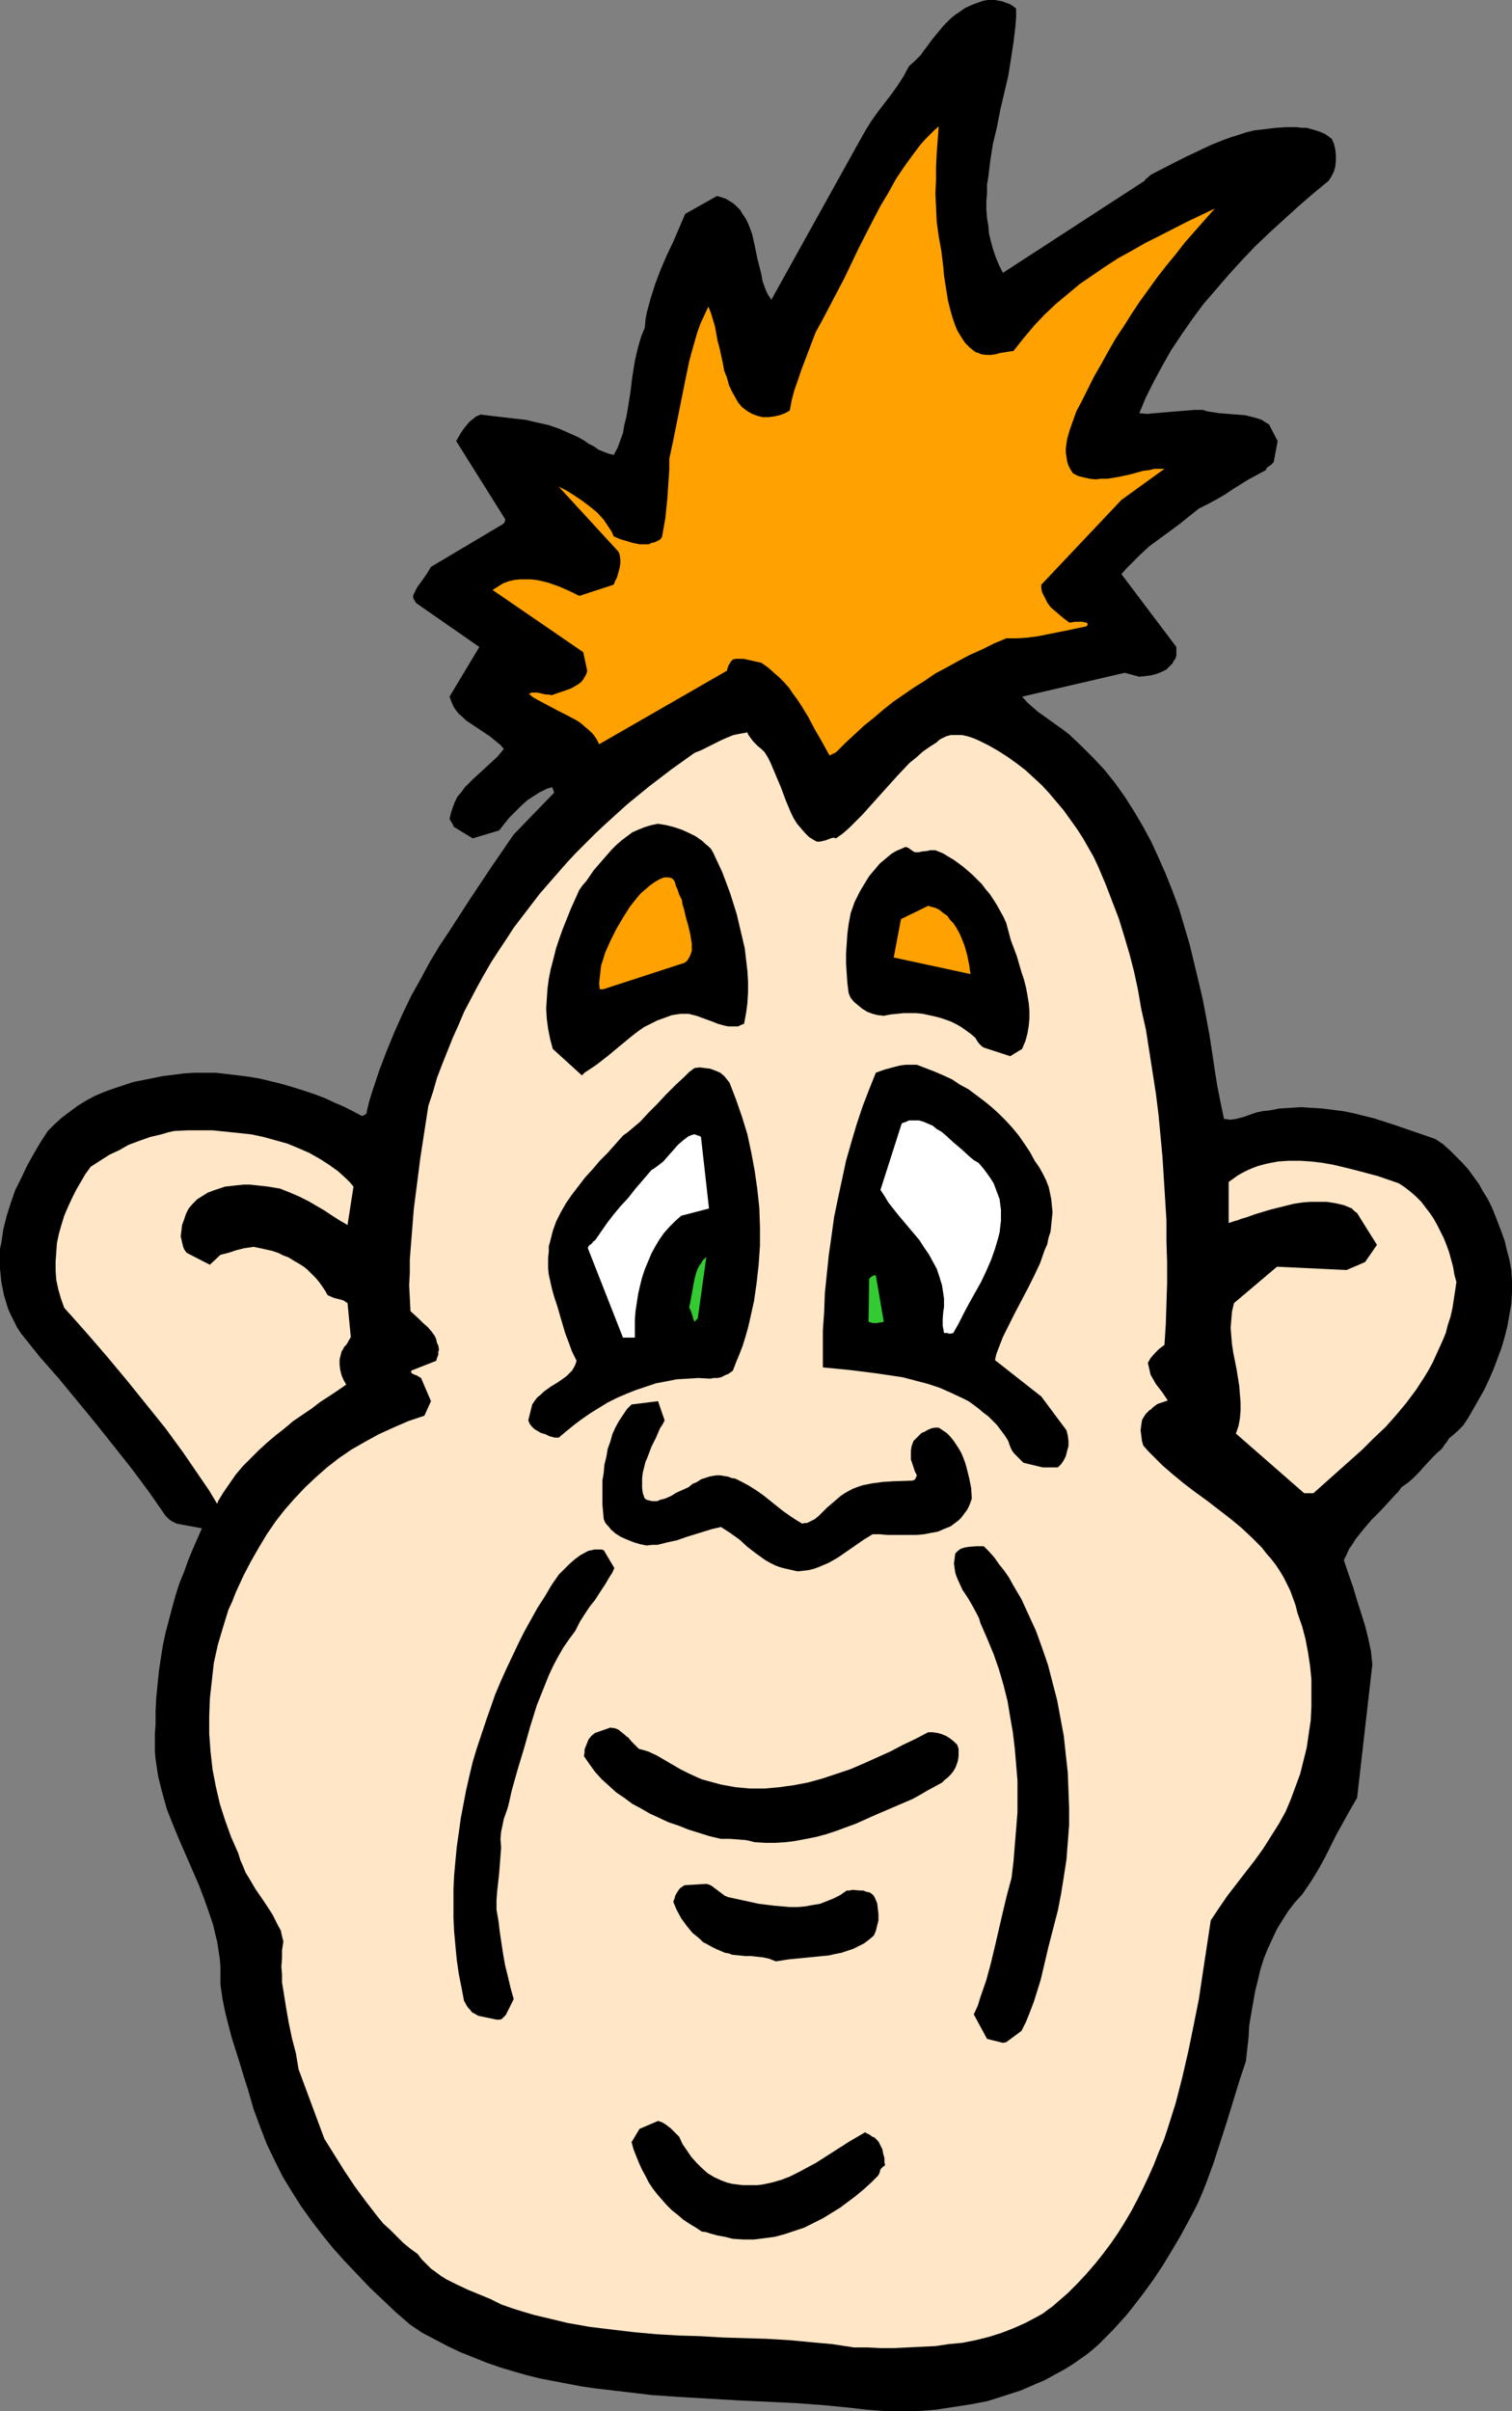
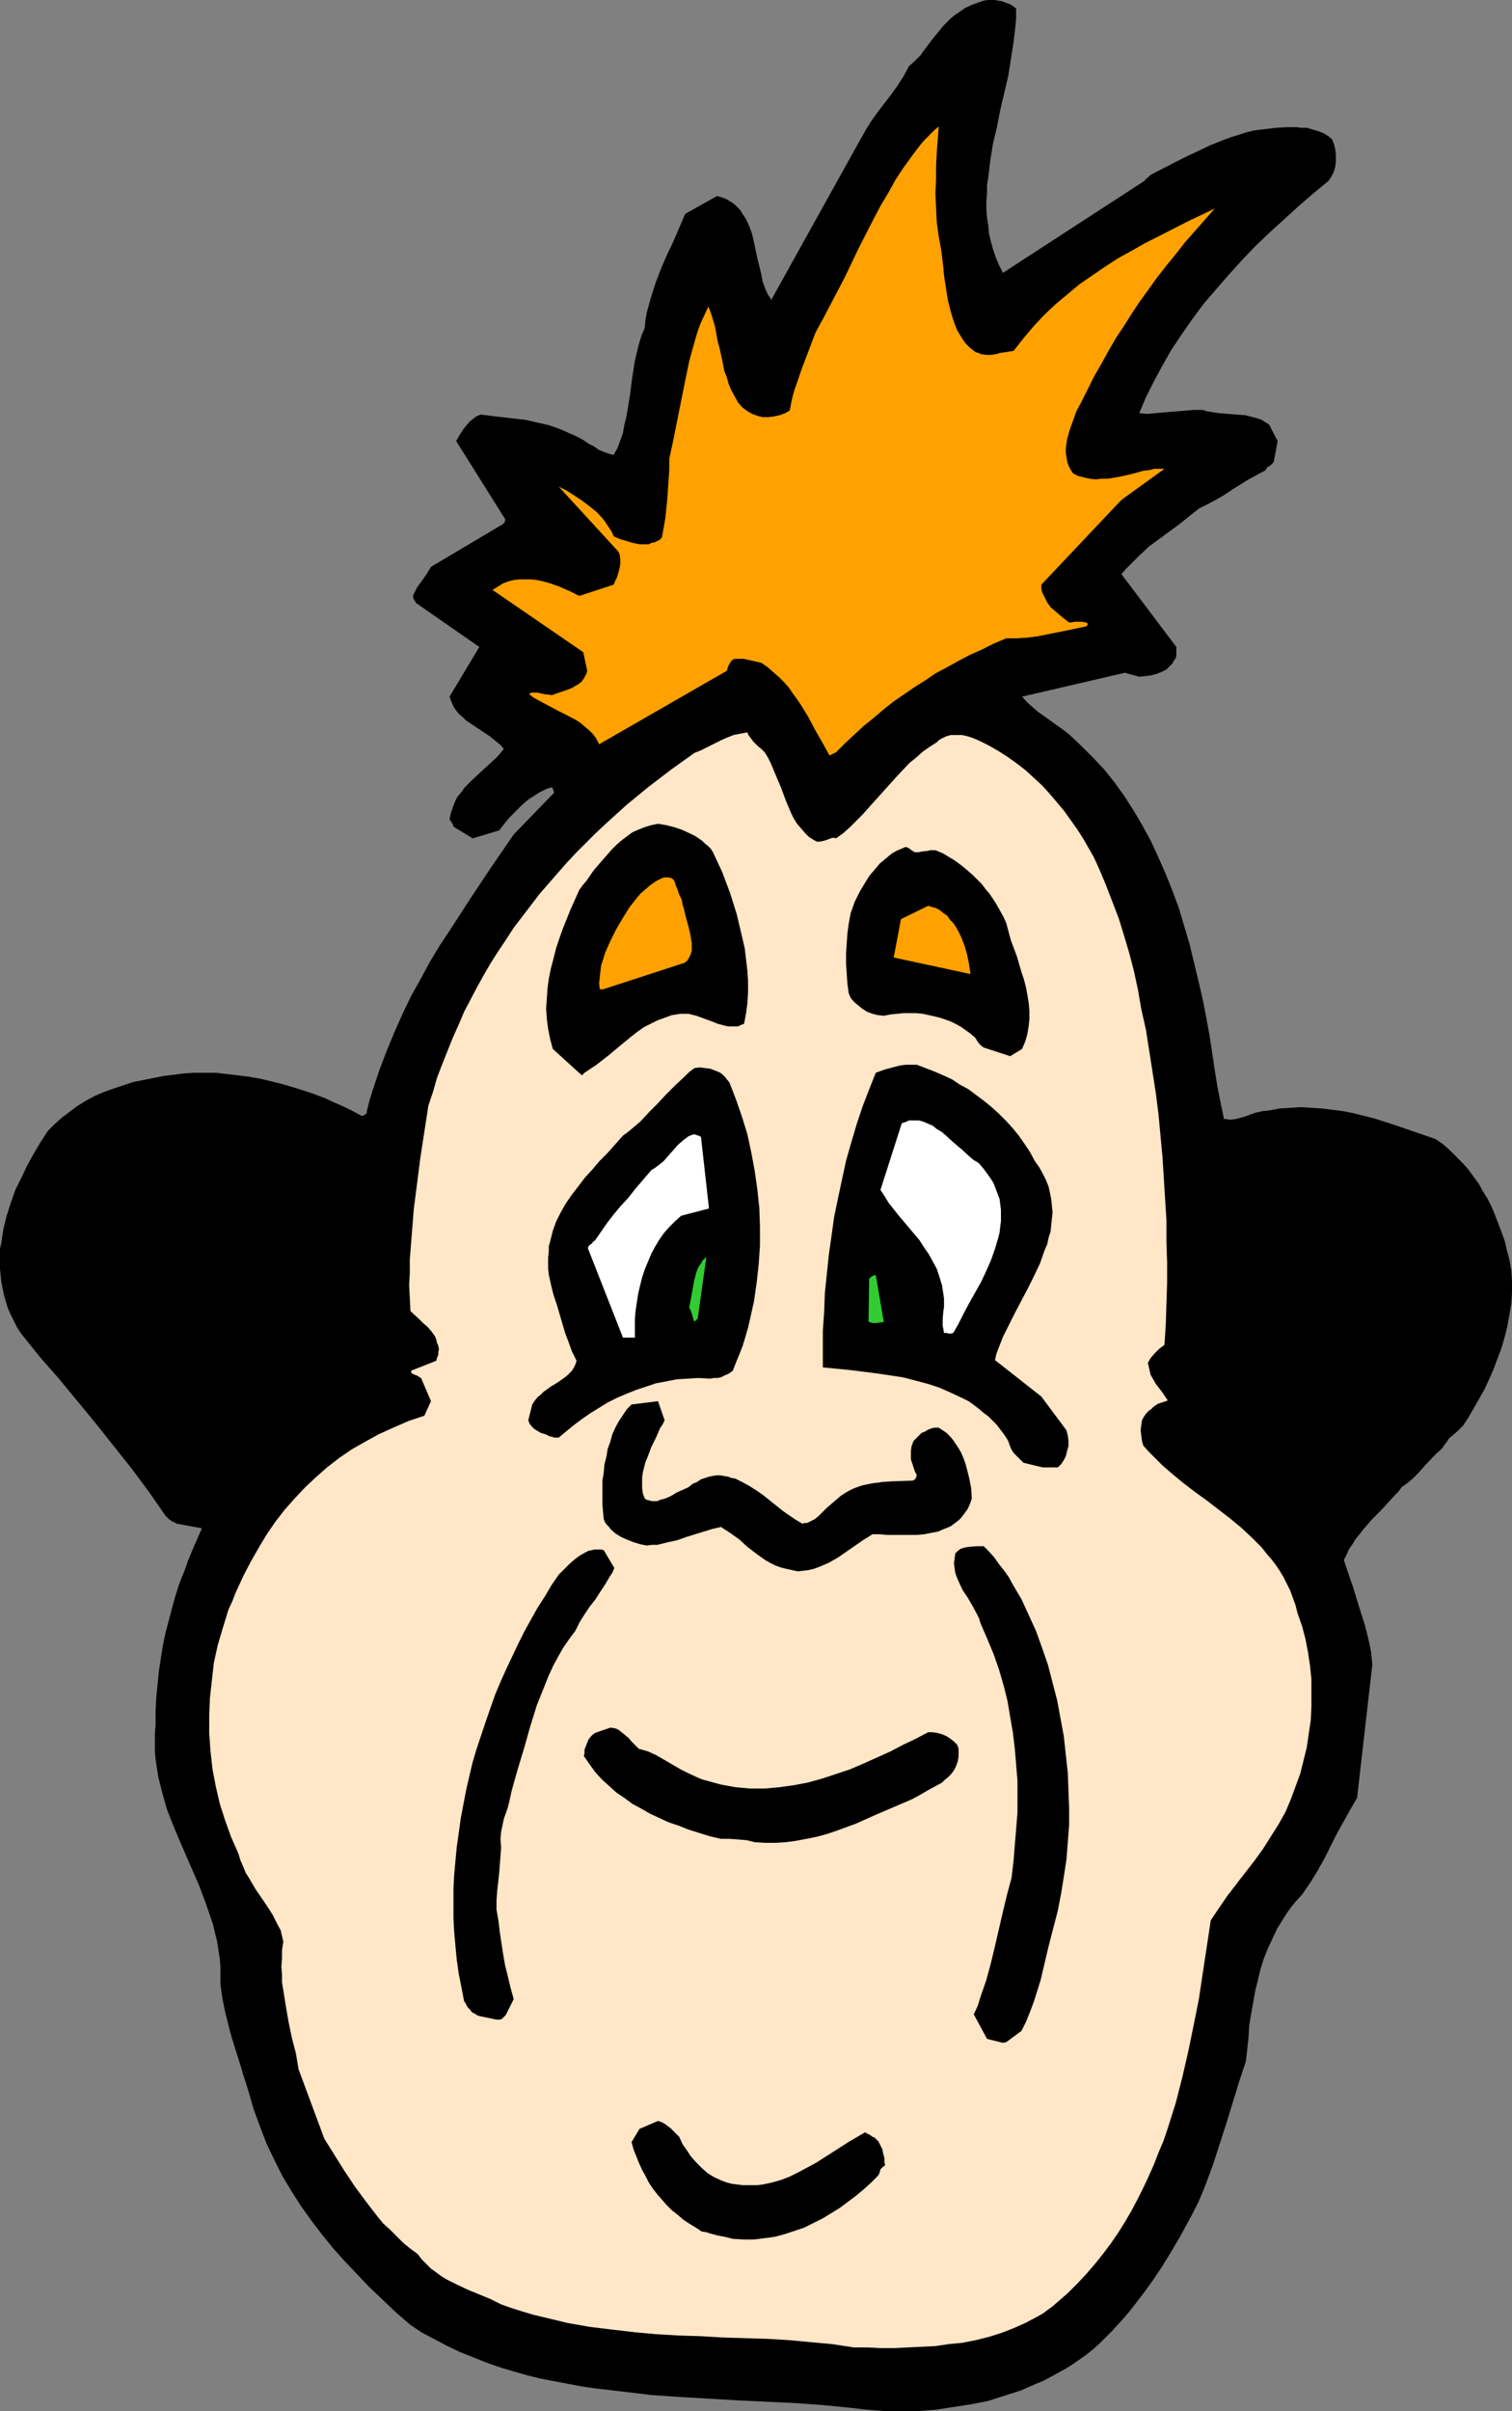
<svg xmlns="http://www.w3.org/2000/svg" xmlns:ns1="http://sodipodi.sourceforge.net/DTD/sodipodi-0.dtd" xmlns:ns2="http://www.inkscape.org/namespaces/inkscape" version="1.0" width="97.659mm" height="155.668mm" id="svg21" ns1:docname="Cross-eyed.wmf">
  <rect width="100%" height="100%" fill="#808080" stroke="none" />
  <ns1:namedview id="namedview21" pagecolor="#ffffff" bordercolor="#000000" borderopacity="0.25" ns2:showpageshadow="2" ns2:pageopacity="0.0" ns2:pagecheckerboard="0" ns2:deskcolor="#d1d1d1" ns2:document-units="mm" />
  <defs id="defs1">
    <pattern id="WMFhbasepattern" patternUnits="userSpaceOnUse" width="6" height="6" x="0" y="0" />
  </defs>
  <path style="fill:#000000;fill-opacity:1;fill-rule:evenodd;stroke:none" d="m 207.339,587.545 4.202,0.485 4.202,0.323 h 4.202 4.363 l 4.202,-0.323 4.202,-0.646 4.202,-0.646 4.202,-0.808 4.04,-1.293 4.04,-1.293 3.717,-1.616 1.939,-0.808 1.778,-0.97 1.778,-0.97 1.778,-0.97 1.778,-1.131 1.616,-1.131 1.616,-1.131 1.616,-1.293 1.454,-1.293 1.454,-1.454 1.778,-1.778 1.616,-1.778 1.616,-1.778 1.454,-1.778 2.747,-3.555 2.586,-3.555 2.262,-3.393 2.262,-3.717 2.101,-3.555 2.101,-3.878 1.131,-2.101 1.131,-2.262 0.97,-2.262 0.97,-2.424 1.778,-4.848 1.616,-5.009 1.616,-5.009 3.07,-10.019 1.616,-4.848 0.646,-5.817 0.162,-2.909 0.485,-2.909 0.485,-2.747 0.485,-2.747 0.646,-2.585 0.646,-2.747 0.808,-2.585 0.97,-2.424 1.131,-2.424 1.131,-2.424 1.293,-2.101 1.454,-2.262 1.616,-2.101 1.778,-1.939 2.101,-3.07 1.778,-2.909 1.616,-2.909 2.909,-5.817 1.616,-2.909 1.616,-2.909 1.778,-3.07 3.717,-32.48 -0.323,-3.232 -0.646,-3.07 -0.808,-3.232 -0.97,-3.07 -0.97,-3.07 -0.97,-3.232 -1.131,-3.232 -1.131,-3.393 0.646,-1.293 0.646,-1.454 0.808,-1.131 0.808,-1.293 1.939,-2.424 1.939,-2.262 2.101,-2.101 1.939,-2.101 1.778,-1.939 0.808,-0.808 0.646,-0.97 1.616,-1.131 1.293,-1.131 1.293,-1.293 1.131,-1.293 2.262,-2.424 1.131,-1.131 1.131,-0.97 0.646,-0.97 0.646,-0.808 0.485,-0.808 0.808,-0.646 1.293,-1.131 1.293,-1.293 1.293,-1.939 1.293,-2.262 1.293,-2.262 1.293,-2.262 1.131,-2.424 1.131,-2.585 0.97,-2.585 0.97,-2.585 0.808,-2.747 0.646,-2.585 0.485,-2.747 0.485,-2.747 0.162,-2.747 v -2.747 l -0.162,-2.747 -0.485,-2.585 -0.646,-2.424 -0.485,-2.101 -0.808,-2.262 -0.808,-2.101 -0.808,-2.101 -0.808,-1.939 -0.97,-1.939 -1.131,-1.778 -0.97,-1.778 -1.293,-1.778 -1.293,-1.778 -1.454,-1.616 -1.454,-1.454 -1.616,-1.616 -1.616,-1.454 -1.939,-1.293 -9.858,-3.393 -5.01,-1.616 -2.586,-0.646 -2.586,-0.646 -2.424,-0.485 -2.586,-0.323 -2.586,-0.323 -2.586,-0.162 -2.586,-0.162 -2.586,0.162 -2.586,0.162 -2.586,0.485 -1.616,0.162 -1.454,0.323 -1.454,0.485 -1.293,0.485 -1.131,0.323 -1.293,0.323 -1.293,0.162 -0.808,-0.162 h -0.646 l -0.808,-3.878 -0.808,-4.04 -0.646,-4.04 -0.646,-4.363 -0.646,-4.201 -0.808,-4.363 -0.808,-4.201 -0.97,-4.201 -1.131,-4.686 -1.131,-4.686 -1.293,-4.363 -1.293,-4.363 -1.616,-4.363 -1.616,-4.04 -1.778,-4.04 -1.778,-3.878 -2.101,-3.878 -2.101,-3.555 -2.262,-3.555 -2.424,-3.393 -2.586,-3.232 -2.747,-2.909 -2.909,-2.909 -2.909,-2.747 -1.454,-1.131 -1.616,-1.131 -2.909,-2.101 -1.616,-1.131 -1.293,-1.131 -1.293,-1.131 -1.293,-1.454 25.049,-5.817 3.555,0.97 2.747,-0.323 1.293,-0.323 1.293,-0.485 1.293,-0.646 0.485,-0.485 0.485,-0.485 0.485,-0.485 0.323,-0.646 0.485,-0.646 0.162,-0.808 v -1.939 l -13.413,-17.775 1.131,-1.293 1.131,-1.131 1.131,-1.131 1.131,-1.131 2.262,-2.101 2.424,-1.778 2.424,-1.778 2.424,-1.778 2.424,-1.939 2.424,-1.939 2.262,-1.131 2.101,-1.131 1.939,-1.131 1.939,-1.293 3.879,-2.424 2.101,-1.131 2.101,-1.131 0.162,-0.323 0.162,-0.323 0.485,-0.323 0.485,-0.323 0.323,-0.323 0.323,-0.323 v 0 l 0.97,-5.171 -2.101,-4.04 -0.808,-0.485 -0.97,-0.646 -0.97,-0.323 -1.131,-0.323 -1.939,-0.485 -2.101,-0.162 -2.101,-0.162 -2.101,-0.162 -2.101,-0.323 -0.97,-0.162 -0.97,-0.323 h -2.101 l -1.939,0.162 -4.04,0.323 -3.717,0.323 -1.778,0.162 -1.939,-0.162 1.616,-3.878 1.939,-3.878 2.101,-3.878 2.101,-3.717 2.586,-3.878 2.586,-3.717 2.747,-3.717 3.07,-3.555 3.071,-3.555 3.232,-3.555 3.232,-3.393 3.555,-3.393 3.555,-3.232 3.555,-3.232 3.555,-3.07 3.717,-3.07 0.323,-0.485 0.323,-0.485 0.646,-1.293 0.323,-1.131 0.162,-1.454 v -1.454 l -0.162,-1.454 -0.323,-1.293 -0.485,-1.131 -0.808,-0.646 -0.97,-0.646 -1.131,-0.485 -0.97,-0.323 -1.131,-0.323 -1.131,-0.323 h -1.293 l -1.131,-0.162 h -2.586 l -2.586,0.162 -5.333,0.646 -1.939,0.485 -1.939,0.646 -1.616,0.485 -1.778,0.646 -3.232,1.293 -3.07,1.454 -2.747,1.293 -2.909,1.454 -5.656,2.909 -0.485,0.323 -0.485,0.485 -0.485,0.323 -0.323,0.485 -34.583,22.461 -0.97,-1.939 -0.808,-1.939 -0.646,-1.939 -0.485,-1.778 -0.485,-1.939 -0.162,-1.939 -0.323,-1.939 -0.162,-2.101 V 49.124 l 0.162,-1.939 v -2.101 l 0.323,-1.939 0.485,-4.04 0.646,-4.04 0.97,-4.04 0.808,-4.201 1.939,-8.241 0.646,-4.04 0.646,-4.201 0.485,-4.04 0.162,-2.101 V 2.101 L 247.256,1.454 246.448,0.97 245.478,0.646 244.67,0.323 243.7,0.162 242.892,0 h -0.97 -0.808 l -0.97,0.162 -0.97,0.323 -1.778,0.646 -1.778,0.808 -1.616,1.131 -0.97,0.646 -0.97,0.808 -1.778,1.778 -1.454,1.778 -1.454,1.778 -1.293,1.778 -0.646,0.808 -0.646,0.97 -1.454,1.454 -1.454,1.293 -1.293,2.424 -1.454,2.262 -1.616,2.262 -1.616,2.101 -1.616,2.101 -1.616,2.262 -1.293,2.101 -1.293,2.262 -21.817,39.267 -0.323,-0.646 -0.485,-0.646 -0.646,-1.454 -0.646,-1.778 -0.323,-1.778 -0.97,-3.878 -0.808,-3.878 -0.485,-2.101 -0.646,-1.778 -0.808,-1.778 -0.97,-1.454 -0.485,-0.808 -0.646,-0.646 -0.646,-0.646 -0.646,-0.485 -0.808,-0.485 -0.808,-0.485 -0.97,-0.323 -1.131,-0.323 -7.757,4.363 -1.454,3.393 -1.454,3.393 -1.616,3.393 -1.454,3.393 -1.293,3.393 -1.131,3.555 -0.485,1.778 -0.485,1.778 -0.323,1.778 -0.162,1.939 -0.808,1.939 -0.646,2.101 -0.485,1.939 -0.485,2.101 -0.646,4.04 -0.485,3.878 -0.646,4.04 -0.323,1.778 -0.485,1.939 -0.323,1.939 -0.646,1.778 -0.646,1.778 -0.97,1.778 -0.646,-0.162 -0.646,-0.162 -1.293,-0.485 -1.131,-0.485 -1.131,-0.808 -1.293,-0.646 -1.131,-0.808 -1.454,-0.808 -1.454,-0.646 -1.454,-0.646 -1.454,-0.646 -2.747,-0.97 -2.909,-0.646 -2.747,-0.646 -2.909,-0.323 -2.747,-0.323 -2.747,-0.323 -2.586,-0.323 -1.131,0.485 -0.808,0.646 -0.808,0.646 -0.808,0.97 -0.646,0.808 -0.646,0.97 -1.131,1.939 v 0 l 11.959,19.068 v 0.323 l -0.162,0.485 -0.323,0.323 -0.162,0.162 -0.323,0.162 -17.13,10.18 -0.485,0.808 -0.485,0.808 -1.131,1.616 -1.293,1.778 -0.485,0.97 -0.485,0.97 v 0.162 0.323 l 0.162,0.485 0.323,0.485 0.162,0.323 0.162,0.162 15.352,10.665 -7.272,12.119 0.485,1.293 0.485,1.131 0.646,0.97 0.646,0.808 0.97,0.808 0.808,0.808 1.939,1.293 1.939,1.293 1.939,1.293 1.778,1.454 0.808,0.646 0.808,0.97 -0.808,0.97 -0.808,0.97 -1.939,1.778 -2.101,1.939 -1.939,1.778 -1.939,1.939 -0.808,1.131 -0.97,1.131 -0.646,1.293 -0.485,1.293 -0.485,1.454 -0.323,1.454 0.808,1.293 0.162,0.485 0.162,0.162 v 0 l 4.525,2.747 6.464,-1.939 1.131,-1.454 1.293,-1.616 1.454,-1.454 1.454,-1.454 1.616,-1.454 1.778,-1.131 0.97,-0.646 0.97,-0.485 0.97,-0.485 1.131,-0.323 h 0.162 l 0.162,0.323 0.162,0.485 0.162,0.485 -9.858,10.18 -5.333,7.756 -5.171,7.756 -5.01,7.756 -2.586,3.878 -2.424,4.04 -2.262,4.201 -2.262,4.04 -2.101,4.363 -1.939,4.363 -1.939,4.686 -1.778,4.686 -1.616,4.848 -0.808,2.585 -0.646,2.585 v 0.323 l -0.162,0.323 -0.485,0.323 -0.323,0.162 h -0.323 l -2.101,-1.131 -2.262,-1.131 -2.262,-0.97 -2.424,-1.131 -2.586,-0.97 -2.424,-0.808 -2.586,-0.808 -2.747,-0.808 -2.586,-0.646 -2.747,-0.646 -2.747,-0.485 -2.586,-0.323 -2.747,-0.323 -2.747,-0.323 h -2.586 -2.747 l -2.424,0.162 -2.586,0.323 -2.586,0.323 -2.424,0.485 -2.424,0.485 -2.424,0.485 -2.424,0.808 -2.424,0.808 -2.262,0.808 -2.262,0.97 -2.101,1.131 -2.101,1.293 -1.939,1.454 -1.939,1.454 -1.778,1.616 -1.616,1.616 -1.778,2.747 -1.616,2.747 -1.616,2.909 -1.454,3.07 -1.454,2.909 -1.131,3.232 -0.97,3.07 -0.808,3.232 -0.485,3.232 L 0,304.761 v 1.616 1.616 1.616 l 0.162,1.616 0.162,1.616 0.323,1.616 0.323,1.616 0.485,1.616 0.485,1.616 0.646,1.454 0.808,1.616 0.808,1.616 0.97,1.454 4.525,5.656 4.687,5.333 9.05,10.988 4.363,5.494 4.363,5.494 4.202,5.656 4.04,5.817 0.808,0.808 0.646,0.485 0.646,0.323 0.646,0.323 6.141,1.131 -1.131,2.585 -1.131,2.585 -1.131,2.747 -0.97,2.747 -1.131,2.747 -0.97,3.07 -0.808,2.909 -0.808,3.07 -0.808,3.07 -0.646,3.07 -0.485,3.07 -0.485,3.232 -0.323,3.232 -0.323,3.232 -0.162,3.232 v 3.232 l -0.162,2.262 v 2.101 2.262 l 0.162,1.939 0.323,2.101 0.323,2.101 0.485,1.939 0.485,1.939 1.131,4.04 1.454,3.717 1.616,3.878 1.616,3.717 3.232,7.433 1.454,3.878 1.293,3.717 0.646,1.939 0.485,2.101 0.485,1.939 0.323,2.101 0.323,2.101 0.162,1.939 v 2.262 2.101 l 0.485,3.393 0.646,3.232 0.808,3.232 0.808,3.07 0.97,3.07 0.97,3.07 0.97,3.232 1.131,3.555 1.293,4.525 1.616,4.363 1.616,4.201 1.939,4.04 1.939,3.878 2.262,3.717 2.262,3.555 2.424,3.393 2.586,3.393 2.747,3.393 2.747,3.07 3.07,3.232 3.07,3.232 3.232,3.07 3.232,3.07 3.555,3.07 2.909,1.939 3.07,1.616 3.071,1.616 3.07,1.454 3.232,1.293 3.232,1.293 3.232,1.131 3.232,0.97 3.394,0.97 3.232,0.808 3.394,0.646 3.394,0.646 3.394,0.646 3.394,0.485 6.949,0.808 6.787,0.808 7.111,0.485 13.898,0.808 13.736,0.646 6.787,0.485 z" id="path1" />
  <path style="fill:#ffe6c7;fill-opacity:1;fill-rule:evenodd;stroke:none" d="m 208.47,572.841 h 3.232 l 3.232,0.162 h 3.232 l 3.394,-0.162 3.394,-0.162 3.394,-0.162 3.232,-0.485 3.394,-0.323 3.232,-0.646 3.232,-0.808 3.07,-0.97 2.909,-1.131 2.909,-1.293 2.747,-1.454 1.454,-0.808 1.293,-0.97 1.131,-0.808 1.293,-1.131 2.424,-2.101 2.262,-2.262 2.262,-2.424 2.101,-2.424 1.939,-2.424 1.939,-2.585 1.778,-2.585 1.616,-2.585 1.616,-2.747 1.454,-2.747 1.454,-2.909 1.293,-2.747 1.293,-2.909 1.131,-2.909 1.293,-3.07 0.97,-2.909 0.97,-3.07 0.97,-3.07 1.616,-6.302 1.454,-6.302 1.293,-6.302 1.293,-6.464 0.97,-6.464 1.939,-12.766 1.939,-2.909 2.101,-3.07 4.363,-5.656 2.262,-2.909 2.101,-2.909 1.939,-3.07 1.939,-3.07 1.616,-2.909 1.293,-3.07 1.131,-3.07 1.131,-3.07 0.808,-3.232 0.808,-3.232 0.485,-3.393 0.485,-3.232 0.162,-3.393 v -3.232 -3.393 l -0.323,-3.232 -0.485,-3.232 -0.646,-3.393 -0.808,-3.07 -1.131,-3.232 -0.485,-1.939 -0.646,-1.778 -0.646,-1.778 -0.808,-1.616 -0.808,-1.616 -0.97,-1.616 -0.97,-1.454 -1.131,-1.454 -1.131,-1.293 -1.131,-1.454 -2.424,-2.424 -2.586,-2.424 -2.747,-2.262 -5.656,-4.363 -2.909,-2.101 -2.747,-2.101 -2.747,-2.262 -2.424,-2.101 -2.424,-2.424 -1.131,-1.131 -1.131,-1.293 -0.323,-1.131 -0.162,-1.293 -0.162,-1.293 0.162,-1.293 0.162,-1.131 0.323,-0.646 0.323,-0.485 0.323,-0.485 0.323,-0.323 0.485,-0.485 0.485,-0.323 0.485,-0.485 0.646,-0.485 0.485,-0.323 0.485,-0.162 0.485,-0.162 0.485,-0.162 0.97,-0.323 -0.646,-0.97 -0.646,-0.97 -1.616,-2.101 -0.646,-1.131 -0.646,-1.131 -0.323,-1.454 -0.162,-0.646 -0.162,-0.808 0.646,-1.131 0.97,-1.131 1.131,-1.131 0.646,-0.485 0.646,-0.485 0.323,-5.009 0.162,-5.009 0.162,-5.009 v -5.171 l -0.162,-5.009 v -5.171 l -0.323,-5.171 -0.323,-5.171 -0.323,-5.171 -0.485,-5.171 -0.485,-5.171 -0.646,-5.171 -0.808,-5.171 -0.808,-5.171 -0.808,-5.171 -1.131,-5.009 -0.808,-4.686 -0.97,-4.525 -1.131,-4.363 -1.293,-4.363 -1.293,-4.201 -1.616,-4.201 -1.616,-4.201 -1.778,-4.201 -1.131,-2.424 -1.293,-2.262 -1.293,-2.262 -1.454,-2.262 -1.616,-2.262 -1.616,-2.262 -1.778,-2.101 -1.778,-2.101 -1.778,-1.939 -2.101,-1.939 -1.939,-1.778 -2.101,-1.616 -2.262,-1.616 -2.262,-1.454 -2.262,-1.293 -2.262,-1.131 -1.454,-0.646 -1.454,-0.485 -1.454,-0.323 h -1.454 -1.293 l -1.131,0.323 -1.293,0.646 -0.485,0.323 -0.485,0.485 -1.778,1.131 -1.616,1.131 -1.616,1.454 -1.616,1.293 -2.909,3.07 -2.909,3.232 -2.909,3.232 -2.747,3.07 -1.616,1.616 -1.454,1.454 -1.616,1.454 -1.778,1.293 -0.646,-0.162 -0.646,0.162 -1.293,0.485 -0.646,0.162 -0.808,0.162 h -0.646 l -0.323,-0.162 -0.323,-0.162 -1.293,-0.808 -0.97,-0.97 -0.97,-1.131 -0.97,-1.131 -0.808,-1.293 -0.646,-1.293 -1.293,-3.07 -1.131,-3.07 -1.293,-3.07 -1.293,-3.07 -0.646,-1.293 -0.808,-1.293 -0.808,-0.808 -0.808,-0.646 -0.646,-0.646 -0.485,-0.485 -0.485,-0.646 -0.485,-0.646 -0.323,-0.485 -0.162,-0.485 -1.778,0.323 -1.616,0.323 -1.616,0.646 -1.454,0.646 -3.232,1.616 -1.616,0.808 -1.616,0.646 -5.656,4.04 -5.495,4.201 -5.333,4.363 -5.171,4.686 -2.424,2.262 -2.424,2.424 -2.424,2.424 -2.262,2.424 -2.262,2.585 -2.262,2.585 -2.101,2.424 -2.101,2.747 -2.101,2.747 -2.101,2.747 -1.778,2.747 -1.939,2.909 -1.778,2.747 -1.778,3.07 -1.616,2.909 -1.616,3.07 -1.616,3.07 -1.293,3.07 -1.454,3.232 -1.293,3.232 -1.293,3.232 -1.293,3.393 -0.97,3.393 -1.131,3.393 -0.97,6.302 -0.97,6.302 -0.808,6.302 -0.808,6.302 -0.485,6.14 -0.485,6.14 v 3.232 l -0.162,3.07 0.162,3.07 0.162,3.232 2.101,1.939 0.97,0.97 1.131,0.97 0.97,1.131 0.808,1.131 0.323,0.808 0.162,0.808 0.323,0.646 0.162,0.97 -0.162,0.646 v 0.646 l -0.323,0.808 -0.162,0.646 -6.141,2.424 v 0.323 l 0.162,0.323 0.323,0.162 0.323,0.162 0.485,0.162 0.323,0.162 0.485,0.323 0.323,0.162 2.424,5.656 -1.616,3.555 -3.879,1.293 -3.717,1.616 -3.555,1.616 -3.232,1.778 -3.394,1.939 -3.07,2.101 -2.909,2.262 -2.747,2.424 -2.586,2.424 -2.586,2.747 -2.424,2.747 -2.262,2.909 -2.101,3.07 -1.939,3.232 -1.939,3.393 -1.778,3.393 -0.97,2.101 -0.97,2.101 -0.808,2.101 -0.97,2.101 -0.646,2.101 -0.646,2.101 -1.293,4.363 -0.97,4.363 -0.485,4.363 -0.485,4.363 -0.162,4.363 v 4.201 l 0.323,4.363 0.485,4.363 0.808,4.201 0.97,4.201 1.293,4.04 1.454,4.04 1.778,4.04 0.485,1.616 0.646,1.454 0.646,1.616 0.808,1.293 1.616,2.747 1.778,2.585 1.616,2.424 0.808,1.293 0.646,1.293 0.646,1.293 0.646,1.131 0.323,1.454 0.323,1.293 -0.323,2.101 v 1.939 l -0.162,2.101 0.162,1.939 v 1.939 l 0.323,1.939 0.646,4.04 0.646,3.717 0.808,3.878 0.97,3.717 0.646,3.878 6.303,16.967 2.424,3.878 2.424,3.878 2.586,3.878 2.747,3.717 2.747,3.555 1.454,1.778 1.616,1.454 1.616,1.616 1.616,1.616 1.778,1.454 1.778,1.293 0.97,1.293 1.131,1.131 1.131,1.131 1.131,0.808 1.293,0.97 1.293,0.808 2.586,1.293 2.747,1.293 2.747,1.131 2.747,1.131 2.586,1.293 2.747,0.97 2.586,0.808 2.747,0.808 2.747,0.646 5.333,1.293 5.495,0.97 5.333,0.646 5.495,0.646 5.333,0.485 5.495,0.323 5.333,0.162 5.495,0.323 10.666,0.323 5.495,0.323 5.171,0.485 5.333,0.485 z" id="path2" />
  <path style="fill:#000000;fill-opacity:1;fill-rule:evenodd;stroke:none" d="m 178.897,546.34 2.586,0.162 h 2.586 l 2.586,-0.323 2.424,-0.323 2.424,-0.646 2.424,-0.808 2.424,-0.808 2.262,-1.131 2.262,-1.131 2.101,-1.293 2.101,-1.293 1.939,-1.454 1.939,-1.454 1.939,-1.616 1.778,-1.616 1.616,-1.616 0.323,-0.485 0.162,-0.485 0.162,-0.646 0.485,-0.485 0.162,-0.162 0.485,-0.323 -0.162,-0.808 v -0.97 l -0.323,-1.131 -0.162,-0.97 -0.485,-0.97 -0.485,-0.97 -0.646,-0.646 -0.323,-0.323 -0.485,-0.162 -0.646,-0.485 -0.646,-0.323 -0.323,-0.162 -0.162,-0.162 v 0 l -1.939,1.131 -1.939,1.131 -4.04,2.585 -4.04,2.585 -2.101,1.131 -2.101,1.131 -2.262,1.131 -2.101,0.808 -2.262,0.646 -2.262,0.485 -1.293,0.162 h -1.131 -1.293 -1.131 l -1.293,-0.162 -1.293,-0.162 -1.293,-0.323 -1.293,-0.485 -1.778,-0.808 -1.616,-0.97 -1.454,-1.293 -1.293,-1.293 -1.293,-1.454 -0.97,-1.454 -1.131,-1.616 -0.808,-1.778 -0.97,-0.97 -1.131,-1.131 -0.646,-0.485 -0.646,-0.485 -0.808,-0.485 -0.97,-0.323 -4.525,1.939 -1.939,3.232 0.485,1.778 0.646,1.616 0.646,1.616 0.808,1.778 0.808,1.454 0.808,1.616 0.97,1.454 1.131,1.454 1.131,1.293 1.131,1.293 1.293,1.293 1.454,1.131 1.293,1.131 1.454,0.97 1.616,0.97 1.454,0.97 1.131,0.162 0.97,0.323 1.778,0.485 1.778,0.323 z" id="path3" />
  <path style="fill:#000000;fill-opacity:1;fill-rule:evenodd;stroke:none" d="m 245.64,498.347 3.717,-2.747 1.131,-2.262 0.97,-2.424 0.97,-2.585 0.808,-2.585 0.808,-2.585 0.646,-2.747 1.293,-5.494 1.131,-4.363 1.131,-4.363 0.808,-4.201 0.646,-4.04 0.646,-4.201 0.323,-4.201 0.323,-4.201 v -4.201 l -0.162,-4.201 -0.162,-4.363 -0.485,-4.363 -0.485,-4.525 -0.808,-4.363 -0.808,-4.363 -1.131,-4.363 -1.131,-4.363 -1.454,-4.201 -1.454,-4.04 -1.778,-3.878 -1.778,-3.878 -2.101,-3.555 -0.97,-1.778 -1.131,-1.616 -1.293,-1.616 -1.131,-1.616 -1.293,-1.454 -1.293,-1.293 h -0.808 -0.97 l -1.939,0.162 -0.97,0.162 -0.97,0.323 -0.646,0.485 -0.646,0.646 -0.162,1.293 -0.162,1.131 0.162,1.131 0.162,1.131 0.323,0.97 0.485,1.131 0.97,2.101 1.293,1.939 1.131,1.939 1.131,2.101 0.485,0.97 0.323,1.131 1.616,3.717 1.616,3.878 1.293,3.717 1.131,3.878 0.97,3.878 0.646,3.878 0.646,3.717 0.485,4.04 0.323,3.878 0.323,3.878 v 3.878 3.878 l -0.323,4.04 -0.323,3.878 -0.323,4.04 -0.485,4.04 -1.131,4.201 -0.97,4.04 -0.97,4.201 -0.97,4.201 -0.97,4.04 -1.131,4.201 -1.454,4.201 -0.646,2.101 -0.97,2.101 3.232,5.979 3.879,0.97 z" id="path4" />
  <path style="fill:#000000;fill-opacity:1;fill-rule:evenodd;stroke:none" d="m 122.012,492.853 0.485,-0.162 0.485,-0.485 0.485,-0.485 0.646,-1.293 0.646,-1.293 0.646,-1.293 -0.808,-2.909 -0.646,-2.747 -0.646,-2.585 -0.485,-2.747 -0.808,-5.333 -0.323,-2.747 -0.485,-2.747 v -2.262 l 0.162,-2.262 0.485,-4.363 0.323,-4.201 0.162,-2.101 -0.162,-2.101 0.162,-1.778 0.323,-1.454 0.323,-1.616 0.97,-2.747 0.323,-1.293 0.323,-1.454 0.323,-1.454 1.454,-5.171 1.616,-5.333 1.454,-5.171 1.616,-5.171 0.97,-2.424 0.97,-2.424 0.97,-2.424 1.131,-2.424 1.131,-2.101 1.293,-2.262 1.454,-2.101 1.454,-1.939 1.131,-2.262 1.131,-1.778 1.293,-1.939 1.293,-1.616 1.131,-1.778 1.293,-1.939 1.131,-1.939 0.646,-0.97 0.485,-1.131 -2.586,-4.363 -0.646,-0.162 h -0.808 -0.808 l -0.646,0.162 -0.808,0.162 -0.646,0.323 -1.454,0.808 -1.293,0.97 -1.293,1.131 -1.293,1.293 -1.293,1.293 -1.778,2.585 -1.616,2.747 -1.778,2.747 -1.616,2.909 -1.616,2.909 -1.454,2.909 -1.454,3.07 -1.454,3.07 -1.454,3.232 -1.293,3.07 -1.131,3.232 -1.131,3.232 -1.131,3.393 -1.131,3.393 -0.97,3.232 -0.808,3.393 -0.808,3.555 -0.646,3.393 -0.646,3.393 -0.485,3.555 -0.485,3.393 -0.323,3.393 -0.323,3.555 -0.162,3.393 v 3.555 3.393 l 0.162,3.393 0.323,3.555 0.323,3.393 0.485,3.393 0.646,3.232 0.646,3.393 0.323,0.485 0.323,0.646 0.323,0.485 0.485,0.485 0.485,0.646 0.646,0.323 0.808,0.485 0.646,0.162 3.879,0.808 z" id="path5" />
-   <path style="fill:#000000;fill-opacity:1;fill-rule:evenodd;stroke:none" d="m 189.401,478.633 3.071,-0.485 6.626,-0.646 3.232,-0.323 1.454,-0.323 1.616,-0.323 1.454,-0.485 1.454,-0.485 1.293,-0.646 1.293,-0.646 1.293,-0.97 1.131,-0.97 0.485,-1.131 0.323,-1.293 0.323,-1.293 v -1.454 l -0.162,-1.454 -0.162,-1.293 -0.485,-1.131 -0.323,-0.646 -0.323,-0.323 -0.646,-0.485 -0.808,-0.162 -0.808,-0.323 h -0.808 l -1.778,-0.162 -0.808,0.162 h -0.646 l -1.616,1.131 -1.616,0.808 -1.616,0.646 -1.616,0.646 -1.939,0.323 -1.778,0.323 -1.778,0.162 h -1.939 l -1.778,-0.162 -1.939,-0.162 -3.879,-0.485 -3.717,-0.808 -3.717,-0.808 -0.808,-0.323 -0.646,-0.485 -1.293,-0.97 -0.646,-0.485 -0.646,-0.485 -0.646,-0.323 -0.646,-0.162 -5.333,0.323 -0.485,0.323 -0.485,0.323 -0.323,0.323 -0.323,0.485 -0.323,0.485 -0.323,0.646 -0.162,0.646 -0.323,0.808 0.808,1.939 1.131,2.101 1.293,1.778 1.454,1.778 0.808,0.646 0.97,0.808 0.808,0.808 0.97,0.485 1.131,0.646 0.97,0.485 1.131,0.485 1.131,0.485 0.97,0.162 0.808,0.323 1.616,0.162 1.616,0.162 h 1.454 l 1.454,0.162 1.454,0.162 1.454,0.323 0.808,0.323 z" id="path6" />
  <path style="fill:#000000;fill-opacity:1;fill-rule:evenodd;stroke:none" d="m 184.23,449.546 2.586,0.162 h 2.424 l 2.586,-0.162 2.424,-0.323 2.586,-0.485 2.424,-0.485 2.424,-0.646 2.424,-0.808 4.848,-1.778 4.687,-2.101 4.525,-1.939 4.525,-1.939 1.778,-0.97 1.939,-1.131 1.778,-0.97 1.778,-0.97 0.646,-0.646 0.808,-0.646 0.646,-0.646 0.646,-0.808 0.485,-0.808 0.323,-0.808 0.323,-0.97 0.162,-1.131 v -1.778 l -0.162,-0.485 -0.162,-0.485 -0.808,-0.808 -0.808,-0.646 -0.97,-0.646 -1.131,-0.485 -1.131,-0.323 -1.131,-0.162 h -1.131 l -3.07,1.616 -3.07,1.454 -3.071,1.616 -3.232,1.454 -3.232,1.454 -3.394,1.454 -3.394,1.131 -3.394,1.131 -3.555,0.97 -3.394,0.646 -3.555,0.485 -3.555,0.323 h -1.778 -1.778 l -1.778,-0.162 -1.778,-0.162 -1.778,-0.323 -1.778,-0.323 -1.778,-0.485 -1.778,-0.485 -1.131,-0.323 -1.131,-0.485 -2.101,-0.97 -1.939,-0.97 -1.939,-1.131 -1.939,-1.131 -1.939,-1.131 -2.101,-0.97 -1.131,-0.323 -1.131,-0.323 -0.97,-0.97 -0.808,-0.808 -0.808,-0.97 -0.485,-0.323 -0.323,-0.323 -0.808,-0.646 -0.808,-0.646 -0.808,-0.323 -1.131,-0.162 -3.717,1.293 -0.646,0.485 -0.485,0.485 -0.485,0.646 -0.323,0.808 -0.323,0.808 -0.323,0.808 v 0.808 l -0.162,0.808 1.454,2.101 1.293,1.778 1.616,1.778 1.778,1.616 1.778,1.616 1.939,1.293 1.939,1.454 2.101,1.131 2.262,1.293 2.101,0.97 2.424,1.131 2.424,0.808 2.424,0.97 5.171,1.616 2.747,0.646 h 2.262 l 2.101,0.162 1.939,0.162 z" id="path7" />
  <path style="fill:#000000;fill-opacity:1;fill-rule:evenodd;stroke:none" d="m 194.734,383.456 1.454,-0.162 1.293,-0.162 1.293,-0.323 1.293,-0.485 1.131,-0.485 1.131,-0.485 2.262,-1.293 4.202,-2.909 2.101,-1.454 2.101,-1.293 h 1.778 l 1.778,0.162 h 3.555 3.555 l 1.939,-0.162 1.616,-0.323 1.778,-0.323 1.454,-0.646 1.616,-0.646 1.293,-0.97 0.646,-0.485 0.646,-0.646 0.485,-0.646 0.485,-0.646 0.485,-0.646 0.485,-0.97 0.323,-0.808 0.323,-0.97 -0.162,-2.585 -0.485,-2.424 -0.646,-2.585 -0.323,-1.131 -0.485,-1.293 -0.485,-1.131 -0.646,-1.131 -0.646,-0.97 -0.646,-0.97 -0.808,-0.97 -0.808,-0.808 -0.97,-0.646 -0.97,-0.646 h -0.97 l -0.808,0.162 -0.808,0.323 -0.808,0.485 -0.808,0.323 -0.646,0.646 -0.646,0.646 -0.646,0.646 -0.485,1.293 -0.162,1.131 v 0.97 1.131 l 0.323,0.97 0.323,0.97 0.323,0.97 0.485,0.97 -0.162,0.323 -0.162,0.485 -0.323,0.323 -0.485,0.162 -4.848,0.162 -2.424,0.162 -2.424,0.323 -2.424,0.485 -0.97,0.323 -1.293,0.485 -0.97,0.485 -1.131,0.646 -0.97,0.646 -1.131,0.97 -1.131,0.97 -1.131,0.97 -0.97,0.97 -0.97,0.97 -0.97,0.808 -0.97,0.485 -0.97,0.485 h -0.646 l -0.485,0.162 -1.616,-0.97 -1.454,-0.97 -1.616,-1.131 -1.616,-1.293 -1.616,-1.293 -1.616,-1.293 -1.616,-1.131 -1.778,-1.131 -1.778,-0.97 -1.616,-0.808 -0.97,-0.162 -0.808,-0.323 -0.97,-0.162 -0.97,-0.162 h -0.97 l -0.97,0.162 -0.808,0.162 -0.97,0.323 -0.97,0.323 -0.97,0.646 -1.131,0.485 -0.97,0.808 -1.454,0.646 -1.454,0.646 -1.293,0.808 -1.454,0.646 -1.293,0.323 -0.646,0.323 h -0.646 -0.646 l -0.646,-0.162 -0.646,-0.162 -0.485,-0.323 -0.485,-1.293 -0.162,-1.293 v -1.131 -1.293 l 0.162,-1.293 0.323,-1.293 0.323,-1.293 0.485,-1.131 0.97,-2.585 1.131,-2.262 0.97,-2.262 0.646,-0.97 0.485,-0.97 -1.616,-4.686 -6.464,0.808 -1.131,1.131 -0.97,1.454 -0.97,1.454 -0.808,1.454 -0.808,1.778 -0.485,1.778 -0.646,1.778 -0.323,1.939 -0.485,1.939 -0.162,1.939 -0.323,1.939 v 1.939 1.939 1.939 l 0.162,1.778 0.162,1.778 0.323,0.808 0.485,0.646 0.485,0.485 0.485,0.646 1.131,0.97 1.293,0.808 1.454,0.646 1.616,0.646 1.616,0.485 1.616,0.323 1.293,-0.162 h 1.293 l 2.586,-0.646 2.262,-0.485 2.262,-0.808 4.202,-1.293 2.101,-0.646 2.101,-0.485 2.262,1.454 2.262,1.616 1.939,1.778 2.101,1.616 2.262,1.616 1.131,0.646 1.293,0.646 1.293,0.485 1.293,0.323 1.454,0.323 z" id="path8" />
-   <path style="fill:#ffe6c7;fill-opacity:1;fill-rule:evenodd;stroke:none" d="m 53.33,366.165 1.293,-2.101 1.454,-2.101 1.454,-2.101 1.778,-2.101 1.939,-1.939 1.939,-1.939 1.939,-1.778 2.101,-1.778 2.262,-1.778 2.101,-1.778 4.525,-3.07 2.101,-1.616 2.262,-1.454 1.939,-1.293 2.101,-1.454 -0.646,-1.131 -0.485,-1.131 -0.323,-1.293 -0.162,-1.293 v -1.293 l 0.323,-1.293 0.162,-0.646 0.323,-0.485 0.323,-0.646 0.485,-0.485 0.323,-0.485 0.323,-0.646 0.323,-0.485 v -0.162 h 0.162 l -0.808,-8.403 -0.485,-0.323 -0.485,-0.323 -0.485,-0.162 -1.293,-0.323 -0.646,-0.162 -1.454,-0.646 -0.646,-1.131 -0.646,-0.97 -0.808,-1.131 -0.808,-0.97 -0.97,-0.97 -0.97,-0.97 -0.97,-0.808 -1.293,-0.808 -1.131,-0.646 -1.293,-0.808 -1.293,-0.485 -1.293,-0.646 -1.454,-0.485 -1.454,-0.323 -1.454,-0.323 -1.616,-0.323 -1.131,0.162 -1.131,0.162 -1.939,0.485 -0.97,0.323 -0.97,0.323 -1.939,0.485 -2.586,2.424 -5.656,-2.909 -0.485,-0.646 -0.323,-0.646 -0.162,-0.646 -0.162,-0.646 -0.323,-1.454 0.162,-1.293 0.162,-1.454 0.485,-1.293 0.485,-1.454 0.646,-1.293 0.97,-1.131 1.131,-1.131 1.293,-0.808 1.293,-0.808 1.293,-0.485 1.454,-0.485 1.454,-0.485 1.454,-0.162 1.454,-0.162 1.616,-0.162 h 1.454 l 1.616,0.162 2.909,0.323 2.909,0.485 2.424,0.97 2.262,0.97 2.262,1.131 1.939,1.131 1.939,1.131 1.939,1.293 1.778,1.131 1.939,1.131 1.454,-9.372 -0.808,-0.97 -0.97,-0.97 -1.939,-1.778 -2.262,-1.616 -2.262,-1.454 -2.586,-1.454 -2.586,-1.131 -2.747,-1.131 -2.909,-0.808 -2.909,-0.808 -3.07,-0.646 -3.07,-0.323 -3.07,-0.323 -3.232,-0.323 h -3.07 -3.07 l -3.232,0.162 -1.454,0.323 -1.616,0.485 -2.747,0.646 -2.747,0.97 -2.586,0.97 -2.262,1.293 -2.424,1.131 -2.262,1.454 -2.262,1.454 -1.293,1.778 -1.131,1.939 -1.131,1.939 -0.97,1.939 -0.97,2.101 -0.97,2.262 -0.646,2.101 -0.646,2.262 -0.485,2.262 -0.162,2.262 -0.162,2.262 v 2.262 l 0.162,2.262 0.485,2.262 0.646,2.262 0.808,2.262 2.747,3.07 2.586,2.909 5.171,5.979 4.848,5.817 4.687,5.817 4.687,5.817 4.363,5.979 4.202,6.14 2.101,3.07 1.939,3.232 z" id="path9" />
-   <path style="fill:#ffe6c7;fill-opacity:1;fill-rule:evenodd;stroke:none" d="m 318.685,364.388 h 1.939 l 5.979,-5.332 5.979,-5.333 2.747,-2.747 2.909,-2.747 2.586,-2.909 2.424,-2.909 2.424,-3.232 2.101,-3.232 0.97,-1.616 0.97,-1.778 0.808,-1.778 0.808,-1.778 0.808,-1.778 0.808,-1.939 0.485,-1.939 0.646,-1.939 0.485,-2.101 0.323,-2.101 0.323,-2.101 0.323,-2.262 -0.485,-1.778 -0.323,-1.939 -0.485,-1.778 -0.485,-1.778 -0.646,-1.778 -0.646,-1.616 -0.808,-1.616 -0.808,-1.616 -0.808,-1.454 -0.97,-1.454 -1.131,-1.454 -0.97,-1.293 -1.293,-1.293 -1.293,-1.131 -1.454,-1.131 -1.454,-0.97 -5.171,-1.778 -5.495,-1.454 -2.586,-0.646 -2.747,-0.646 -2.747,-0.485 -2.747,-0.323 -2.586,-0.162 h -2.747 l -2.586,0.162 -2.586,0.485 -1.293,0.323 -1.131,0.323 -1.293,0.485 -1.131,0.485 -1.293,0.646 -1.131,0.646 -1.131,0.808 -1.131,0.808 v 10.019 l 1.454,-0.485 0.646,-0.162 0.808,-0.323 1.616,-0.485 1.778,-0.646 3.717,-1.131 1.939,-0.485 1.939,-0.485 1.939,-0.485 2.101,-0.323 1.939,-0.162 h 2.101 1.939 l 2.101,0.323 2.101,0.485 1.939,0.808 0.808,0.808 0.323,0.162 0.162,0.162 v 0 l 4.848,7.756 -2.909,4.201 -4.525,1.939 -16.969,-0.808 -10.504,8.888 -0.485,2.101 -0.162,1.939 -0.162,1.939 0.162,2.101 0.162,1.939 0.323,2.101 0.808,4.04 0.646,4.04 0.162,2.101 0.162,1.939 v 1.939 l -0.162,1.939 -0.323,1.778 -0.646,1.939 16.645,14.543 z" id="path10" />
  <path style="fill:#000000;fill-opacity:1;fill-rule:evenodd;stroke:none" d="m 254.528,358.086 h 3.717 l 0.808,-0.808 0.646,-0.97 0.485,-0.97 0.323,-1.293 0.323,-1.131 v -1.293 l -0.162,-1.293 -0.323,-1.293 -6.141,-8.241 -11.312,-8.888 0.323,-1.454 0.485,-1.293 1.131,-2.909 1.454,-2.909 1.454,-2.909 1.616,-3.07 1.616,-3.07 1.454,-2.909 1.454,-3.07 1.131,-3.232 0.646,-1.454 0.323,-1.616 0.485,-1.454 0.162,-1.616 0.162,-1.616 0.162,-1.454 -0.162,-1.616 -0.162,-1.616 -0.323,-1.616 -0.323,-1.454 -0.646,-1.616 -0.808,-1.616 -0.808,-1.454 -1.131,-1.616 -1.131,-2.101 -1.293,-1.939 -1.454,-2.101 -1.454,-1.778 -1.616,-1.778 -1.778,-1.778 -1.778,-1.616 -1.778,-1.454 -1.939,-1.454 -1.939,-1.454 -2.101,-1.131 -1.939,-1.293 -2.101,-0.97 -2.262,-0.97 -2.101,-0.808 -2.101,-0.808 h -1.454 -1.293 l -1.293,0.162 -1.293,0.323 -2.424,0.646 -2.262,0.808 -1.616,4.04 -1.616,4.201 -1.454,4.363 -1.293,4.363 -1.293,4.525 -0.97,4.525 -0.97,4.525 -0.97,4.686 -0.646,4.686 -0.646,4.525 -0.485,4.686 -0.485,4.686 -0.162,4.525 -0.323,4.525 v 4.525 4.525 l 6.626,0.646 6.464,0.808 3.232,0.485 3.232,0.485 3.07,0.808 3.07,0.808 2.909,0.97 2.909,1.293 2.747,1.293 1.293,0.646 1.131,0.808 1.293,0.97 1.131,0.97 1.293,0.97 0.97,0.97 1.131,1.131 0.97,1.293 0.97,1.293 0.808,1.293 0.323,0.97 0.323,0.808 0.323,0.646 0.485,0.646 1.131,1.131 0.485,0.485 0.646,0.646 z" id="path11" />
  <path style="fill:#000000;fill-opacity:1;fill-rule:evenodd;stroke:none" d="m 135.425,350.814 h 0.97 l 1.939,-1.616 1.778,-1.454 1.939,-1.454 2.101,-1.454 2.101,-1.293 2.101,-1.293 2.262,-1.131 2.262,-0.97 2.424,-0.97 2.424,-0.808 2.424,-0.808 2.586,-0.485 2.424,-0.485 2.747,-0.162 2.586,-0.162 2.909,0.162 0.808,-0.162 h 0.97 l 0.808,-0.162 0.646,-0.323 0.646,-0.323 0.485,-0.162 1.131,-0.808 0.808,-2.101 0.808,-1.939 0.808,-2.101 0.646,-2.101 0.646,-2.262 0.485,-2.101 0.97,-4.363 0.646,-4.525 0.485,-4.363 0.323,-4.686 v -4.525 l -0.162,-4.686 -0.485,-4.525 -0.646,-4.525 -0.808,-4.363 -0.97,-4.525 -1.293,-4.201 -1.454,-4.201 -1.616,-4.201 -0.646,-0.808 -0.646,-0.808 -0.97,-0.808 -1.131,-0.485 -1.293,-0.485 -1.293,-0.162 -1.293,-0.162 -1.293,0.162 -1.293,0.97 -1.131,1.131 -2.262,2.101 -2.262,2.262 -2.101,2.262 -2.101,2.101 -2.101,2.262 -2.101,1.778 -0.97,0.808 -1.131,0.808 -3.717,4.201 -1.939,1.939 -1.778,2.101 -1.778,1.939 -1.616,2.101 -1.616,2.101 -1.454,2.101 -1.293,2.262 -1.131,2.262 -0.808,2.262 -0.323,1.293 -0.323,1.293 -0.323,1.131 v 1.293 l -0.162,1.454 v 1.293 1.454 l 0.162,1.454 0.323,1.454 0.323,1.454 0.323,1.293 0.323,1.131 0.808,2.424 0.646,2.262 1.293,4.363 0.808,2.101 0.808,2.262 1.131,2.262 -0.323,0.97 -0.323,0.646 -0.485,0.808 -0.646,0.646 -0.646,0.646 -0.646,0.485 -1.616,1.131 -1.616,0.97 -1.778,1.293 -0.646,0.646 -0.808,0.646 -0.646,0.808 -0.646,0.97 -0.97,3.878 0.323,0.808 0.485,0.646 0.646,0.646 0.808,0.485 0.808,0.485 1.131,0.323 0.97,0.485 z" id="path12" />
  <path style="fill:#ffffff;fill-opacity:1;fill-rule:evenodd;stroke:none" d="m 152.393,326.414 h 0.646 0.162 0.323 0.646 0.808 v -2.101 -2.262 l 0.162,-2.101 0.323,-2.101 0.323,-2.101 0.485,-2.101 0.485,-1.939 0.646,-1.939 0.808,-1.939 0.808,-1.939 0.97,-1.778 0.97,-1.616 1.131,-1.616 1.293,-1.454 1.454,-1.454 1.454,-1.293 6.787,-1.778 -1.939,-17.29 v -0.162 l -0.323,-0.162 -0.162,-0.162 h -0.323 l -0.323,-0.162 -0.485,-0.162 -0.646,0.162 -0.808,0.323 -0.646,0.485 -0.646,0.485 -1.293,1.131 -1.131,1.293 -1.293,1.454 -1.131,1.293 -1.454,1.131 -0.646,0.485 -0.808,0.485 -1.939,2.262 -1.939,2.262 -1.778,2.262 -1.939,2.101 -1.616,1.939 -1.616,2.101 -1.454,2.101 -1.454,2.101 -0.485,0.323 -0.323,0.485 -0.485,0.323 -0.323,0.323 -0.162,0.485 8.565,21.815 z" id="path13" />
  <path style="fill:#ffffff;fill-opacity:1;fill-rule:evenodd;stroke:none" d="m 232.065,325.445 0.646,-0.162 1.293,-2.262 1.293,-2.585 1.293,-2.424 1.454,-2.585 1.454,-2.585 1.293,-2.747 1.131,-2.585 0.97,-2.747 0.808,-2.747 0.323,-1.293 0.162,-1.454 0.162,-1.293 v -1.293 -1.454 l -0.162,-1.293 -0.162,-1.293 -0.485,-1.293 -0.485,-1.293 -0.485,-1.293 -0.808,-1.293 -0.808,-1.131 -0.97,-1.293 -1.131,-1.293 -1.131,-0.646 -0.97,-0.808 -1.939,-1.778 -2.101,-1.778 -1.939,-1.778 -0.97,-0.808 -1.131,-0.646 -0.97,-0.808 -1.131,-0.485 -1.131,-0.485 -1.131,-0.323 h -1.131 -1.293 l -0.646,0.323 -0.485,0.162 -0.485,0.162 -0.162,0.162 v 0 l -5.171,16.159 0.97,1.454 0.97,1.616 2.424,3.07 2.586,3.07 2.586,3.07 1.131,1.778 1.131,1.616 0.97,1.778 0.97,1.778 0.646,1.939 0.646,2.101 0.323,2.101 0.162,1.131 v 1.131 0.97 l -0.162,0.97 -0.162,1.939 v 0.808 0.808 l 0.162,0.808 0.162,0.97 h 0.808 l 0.323,0.162 z" id="path14" />
  <path style="fill:#32cc32;fill-opacity:1;fill-rule:evenodd;stroke:none" d="m 170.332,321.728 2.101,-15.028 -0.485,0.485 -0.485,0.485 -0.323,0.646 -0.485,0.646 -0.323,0.646 -0.323,0.808 -0.485,1.778 -0.323,1.778 -0.323,1.778 -0.323,1.778 -0.323,1.616 0.323,0.485 0.162,0.485 0.323,0.97 0.162,0.646 0.323,0.808 z" id="path15" />
  <path style="fill:#32cc32;fill-opacity:1;fill-rule:evenodd;stroke:none" d="m 212.995,322.859 h 1.131 l 0.808,-0.162 h 0.323 l 0.485,-0.162 -1.939,-11.311 h -0.485 l -0.323,0.162 -0.485,0.323 -0.162,0.162 -0.162,0.162 -0.162,10.503 z" id="path16" />
  <path style="fill:#000000;fill-opacity:1;fill-rule:evenodd;stroke:none" d="m 142.697,261.778 1.454,-0.97 1.454,-0.97 2.909,-2.262 2.909,-2.424 2.747,-2.262 1.454,-1.131 1.616,-1.131 1.616,-0.808 1.616,-0.808 1.778,-0.646 1.778,-0.646 2.101,-0.323 h 1.939 l 1.939,0.485 1.778,0.646 1.778,0.646 1.616,0.646 1.778,0.485 0.808,0.162 h 0.808 0.808 0.808 l 0.646,-0.323 0.808,-0.323 0.485,-2.585 0.323,-2.424 0.162,-2.585 v -2.747 l -0.162,-2.585 -0.323,-2.747 -0.323,-2.747 -0.646,-2.747 -0.646,-2.747 -0.646,-2.747 -0.808,-2.585 -0.808,-2.585 -0.97,-2.585 -0.97,-2.585 -1.131,-2.424 -1.131,-2.424 -0.485,-0.808 -0.646,-0.646 -0.808,-0.646 -0.646,-0.646 -1.616,-1.131 -1.616,-0.808 -1.778,-0.808 -1.939,-0.646 -1.939,-0.485 -1.939,-0.323 -1.616,0.323 -1.616,0.485 -1.616,0.646 -1.454,0.646 -1.293,0.97 -1.293,0.97 -1.293,1.131 -1.131,1.131 -2.262,2.585 -2.101,2.424 -1.778,2.585 -0.97,1.131 -0.808,1.131 -2.101,4.686 -1.939,4.848 -0.808,2.262 -0.808,2.424 -0.646,2.585 -0.646,2.424 -0.485,2.424 -0.323,2.424 -0.162,2.424 -0.162,2.424 0.162,2.585 0.323,2.424 0.485,2.424 0.646,2.424 7.111,6.464 z" id="path17" />
  <path style="fill:#000000;fill-opacity:1;fill-rule:evenodd;stroke:none" d="m 246.609,257.738 2.909,-1.778 0.808,-1.939 0.485,-1.778 0.323,-1.939 0.162,-1.778 v -1.778 l -0.162,-1.939 -0.323,-1.939 -0.323,-1.778 -0.485,-1.939 -0.646,-1.939 -1.131,-3.878 -1.454,-3.878 -1.131,-4.201 -0.646,-1.454 -0.808,-1.454 -0.808,-1.454 -0.808,-1.293 -0.97,-1.454 -0.97,-1.131 -0.97,-1.293 -1.131,-1.131 -1.131,-1.131 -1.131,-0.97 -1.131,-0.97 -1.293,-0.97 -1.131,-0.808 -1.131,-0.646 -1.293,-0.808 -1.131,-0.485 -0.808,-0.323 h -0.646 -0.646 l -0.646,0.162 -1.454,0.162 -0.646,0.162 h -0.485 -0.485 l -0.323,-0.162 -0.485,-0.323 -0.646,-0.485 -0.323,-0.162 -0.485,-0.162 -1.131,0.485 -1.131,0.485 -1.131,0.646 -0.97,0.808 -0.97,0.808 -0.97,0.808 -0.808,0.97 -0.97,1.131 -0.808,0.97 -0.808,1.293 -1.454,2.424 -1.293,2.585 -0.97,2.747 -0.485,2.585 -0.323,2.424 -0.162,2.424 -0.162,2.424 v 2.424 l 0.162,2.424 0.162,2.424 0.323,2.424 0.485,1.131 0.808,0.97 0.97,0.808 0.97,0.808 1.293,0.808 1.293,0.485 1.293,0.323 1.454,0.162 1.616,-0.323 1.616,-0.162 1.616,-0.162 h 1.616 1.454 l 1.616,0.162 1.454,0.323 1.454,0.323 1.293,0.323 1.454,0.485 1.293,0.485 1.293,0.646 1.131,0.646 1.131,0.808 1.131,0.808 1.131,0.97 0.323,0.485 0.162,0.323 0.485,0.646 0.646,0.646 0.485,0.323 z" id="path18" />
  <path style="fill:#ffa100;fill-opacity:1;fill-rule:evenodd;stroke:none" d="m 147.222,241.417 19.877,-6.464 0.646,-0.485 0.485,-0.808 0.323,-0.646 0.323,-0.97 v -0.808 -0.97 l -0.162,-0.97 -0.162,-1.131 -0.485,-2.101 -0.646,-2.262 -0.485,-2.101 -0.323,-0.97 -0.162,-1.131 -0.323,-0.646 -0.323,-0.646 -0.485,-1.454 -0.323,-0.646 -0.162,-0.646 -0.162,-0.485 -0.323,-0.485 -0.485,-0.323 -0.646,-0.162 h -0.485 -0.646 l -1.131,0.485 -1.131,0.646 -1.131,0.808 -1.131,0.97 -1.131,0.97 -0.97,1.131 -1.778,2.262 -1.616,2.585 -1.616,2.747 -1.454,2.909 -0.646,1.454 -0.646,1.454 -0.485,1.616 -0.485,1.454 -0.162,1.454 -0.162,1.454 -0.162,1.454 0.162,1.454 z" id="path19" />
  <path style="fill:#ffa100;fill-opacity:1;fill-rule:evenodd;stroke:none" d="m 236.913,237.701 -0.323,-2.262 -0.485,-2.424 -0.646,-2.262 -0.97,-2.424 -0.485,-0.97 -0.646,-1.131 -0.646,-0.97 -0.808,-0.808 -0.646,-0.97 -0.97,-0.646 -0.97,-0.808 -0.97,-0.485 -1.293,-0.323 -0.323,-0.162 h -0.162 v 0 l -6.626,3.232 -1.778,9.372 z" id="path20" />
  <path style="fill:#ffa100;fill-opacity:1;fill-rule:evenodd;stroke:none" d="m 204.107,183.568 2.262,-2.262 2.262,-2.101 2.262,-2.101 2.424,-1.939 2.262,-1.939 2.424,-1.939 2.586,-1.778 2.586,-1.778 2.586,-1.616 2.586,-1.778 2.747,-1.454 2.909,-1.616 2.747,-1.454 2.909,-1.293 2.909,-1.454 3.07,-1.293 h 2.424 l 2.586,-0.162 2.586,-0.323 2.424,-0.485 2.424,-0.485 2.424,-0.485 2.262,-0.485 2.424,-0.485 0.162,-0.162 0.162,-0.323 v -0.162 l -0.162,-0.162 -0.162,-0.162 h -0.323 l -0.646,-0.162 h -1.778 l -0.97,0.162 H 260.992 l -1.293,-0.97 -0.97,-0.808 -1.131,-0.97 -1.131,-0.97 -0.808,-1.131 -0.646,-1.293 -0.323,-0.646 -0.323,-0.646 -0.162,-0.97 v -0.808 l 19.554,-20.684 10.504,-7.595 h -1.131 -1.293 l -1.293,0.323 -1.454,0.162 -2.909,0.808 -2.909,0.646 -2.909,0.485 h -1.616 l -1.293,0.162 -1.454,-0.162 -1.454,-0.323 -1.293,-0.323 -1.293,-0.646 -0.646,-0.97 -0.485,-0.97 -0.323,-0.97 -0.162,-1.131 -0.162,-0.97 v -1.131 l 0.162,-1.131 0.162,-1.131 0.646,-2.262 0.808,-2.262 0.808,-2.262 1.131,-2.101 1.616,-3.232 1.616,-3.232 1.778,-3.07 1.778,-3.232 1.778,-3.07 1.939,-2.909 1.939,-3.07 1.939,-2.909 2.101,-2.909 2.101,-2.909 2.262,-2.909 2.262,-2.747 2.262,-2.909 2.424,-2.747 2.424,-2.747 2.424,-2.747 -6.787,3.232 -6.949,3.555 -3.232,1.616 -3.394,1.939 -3.232,1.778 -3.232,2.101 -3.071,2.101 -3.07,2.101 -2.909,2.424 -2.909,2.424 -2.747,2.585 -2.586,2.747 -2.586,3.07 -2.424,3.07 -1.131,0.162 -0.97,0.162 -1.131,0.162 -1.131,0.323 -1.131,0.162 h -1.131 l -1.293,-0.162 -0.646,-0.323 -0.646,-0.162 -0.646,-0.485 -0.808,-0.646 -1.131,-1.131 -0.97,-1.454 -0.97,-1.616 -0.646,-1.616 -0.646,-1.939 -0.485,-1.778 -0.485,-1.939 -0.646,-4.04 -0.323,-2.101 -0.162,-1.939 -0.485,-4.04 -0.323,-1.778 -0.323,-1.778 -0.485,-3.555 -0.162,-3.555 -0.162,-3.393 0.162,-3.232 v -3.232 l 0.162,-3.393 0.485,-6.464 -1.131,0.97 -1.131,1.131 -1.131,1.131 -1.131,1.293 -1.939,2.585 -2.101,2.909 -1.939,2.909 -1.778,3.232 -1.939,3.232 -1.778,3.393 -3.555,6.948 -3.394,7.11 -1.778,3.393 -1.778,3.393 -1.778,3.393 -1.778,3.232 -1.778,4.686 -1.778,4.686 -0.808,2.424 -0.808,2.262 -0.646,2.424 -0.485,2.585 -1.131,0.646 -1.293,0.485 -1.454,0.323 -1.293,0.162 h -1.454 l -1.293,-0.323 -1.293,-0.485 -1.131,-0.646 -1.293,-0.97 -0.97,-1.131 -0.808,-1.454 -0.808,-1.454 -0.646,-1.454 -0.485,-1.778 -0.646,-1.616 -0.323,-1.778 -0.808,-3.717 -0.485,-1.778 -0.323,-1.778 -0.323,-1.778 -0.485,-1.616 -0.485,-1.616 -0.646,-1.616 -0.97,2.101 -0.97,2.101 -0.808,2.262 -0.646,2.262 -0.646,2.262 -0.646,2.424 -0.97,4.686 -0.97,4.848 -0.485,2.424 -0.485,2.424 -0.97,4.848 -0.97,4.525 v 2.585 l -0.162,2.424 -0.162,2.424 -0.162,2.424 -0.485,4.686 -0.808,4.525 -0.485,0.646 -0.646,0.323 -0.646,0.323 -0.808,0.162 -0.646,0.323 h -1.616 -0.646 l -1.616,-0.323 -1.616,-0.485 -1.616,-0.485 -1.454,-0.646 -0.485,-1.131 -0.646,-0.97 -0.646,-0.97 -0.646,-0.97 -1.616,-1.778 -1.778,-1.454 -1.939,-1.454 -1.939,-1.293 -1.778,-1.131 -1.939,-0.97 14.544,15.836 0.162,0.323 0.162,0.485 0.162,0.97 v 1.131 l -0.162,1.131 -0.323,1.131 -0.323,1.131 -0.485,0.97 -0.323,0.808 -8.403,2.747 -2.262,-1.131 -2.586,-1.131 -2.747,-0.97 -1.293,-0.323 -1.454,-0.323 -1.454,-0.162 h -1.293 -1.454 l -1.454,0.162 -1.293,0.323 -1.293,0.485 -1.293,0.808 -1.293,0.808 22.14,15.19 0.97,4.525 -0.162,0.646 -0.323,0.646 -0.485,0.808 -0.485,0.646 -0.646,0.485 -0.808,0.485 -0.808,0.485 -0.808,0.323 -4.202,1.454 -0.646,-0.162 h -0.646 l -1.454,-0.323 -0.646,-0.162 h -0.808 -0.646 l -0.646,0.323 0.97,0.808 1.131,0.646 2.424,1.293 2.424,1.293 2.262,1.131 2.424,1.293 0.97,0.646 1.131,0.97 0.97,0.808 0.97,0.97 0.808,1.131 0.646,1.293 31.19,-17.937 0.162,-0.646 0.162,-0.485 0.162,-0.323 0.323,-0.485 0.162,-0.323 0.485,-0.485 0.646,-0.162 h 1.293 0.646 l 4.363,0.97 1.616,1.131 1.454,1.293 1.293,1.131 1.293,1.293 1.131,1.293 0.97,1.454 0.97,1.293 0.97,1.454 1.778,2.909 1.616,3.07 1.778,3.07 1.778,3.232 z" id="path21" />
</svg>